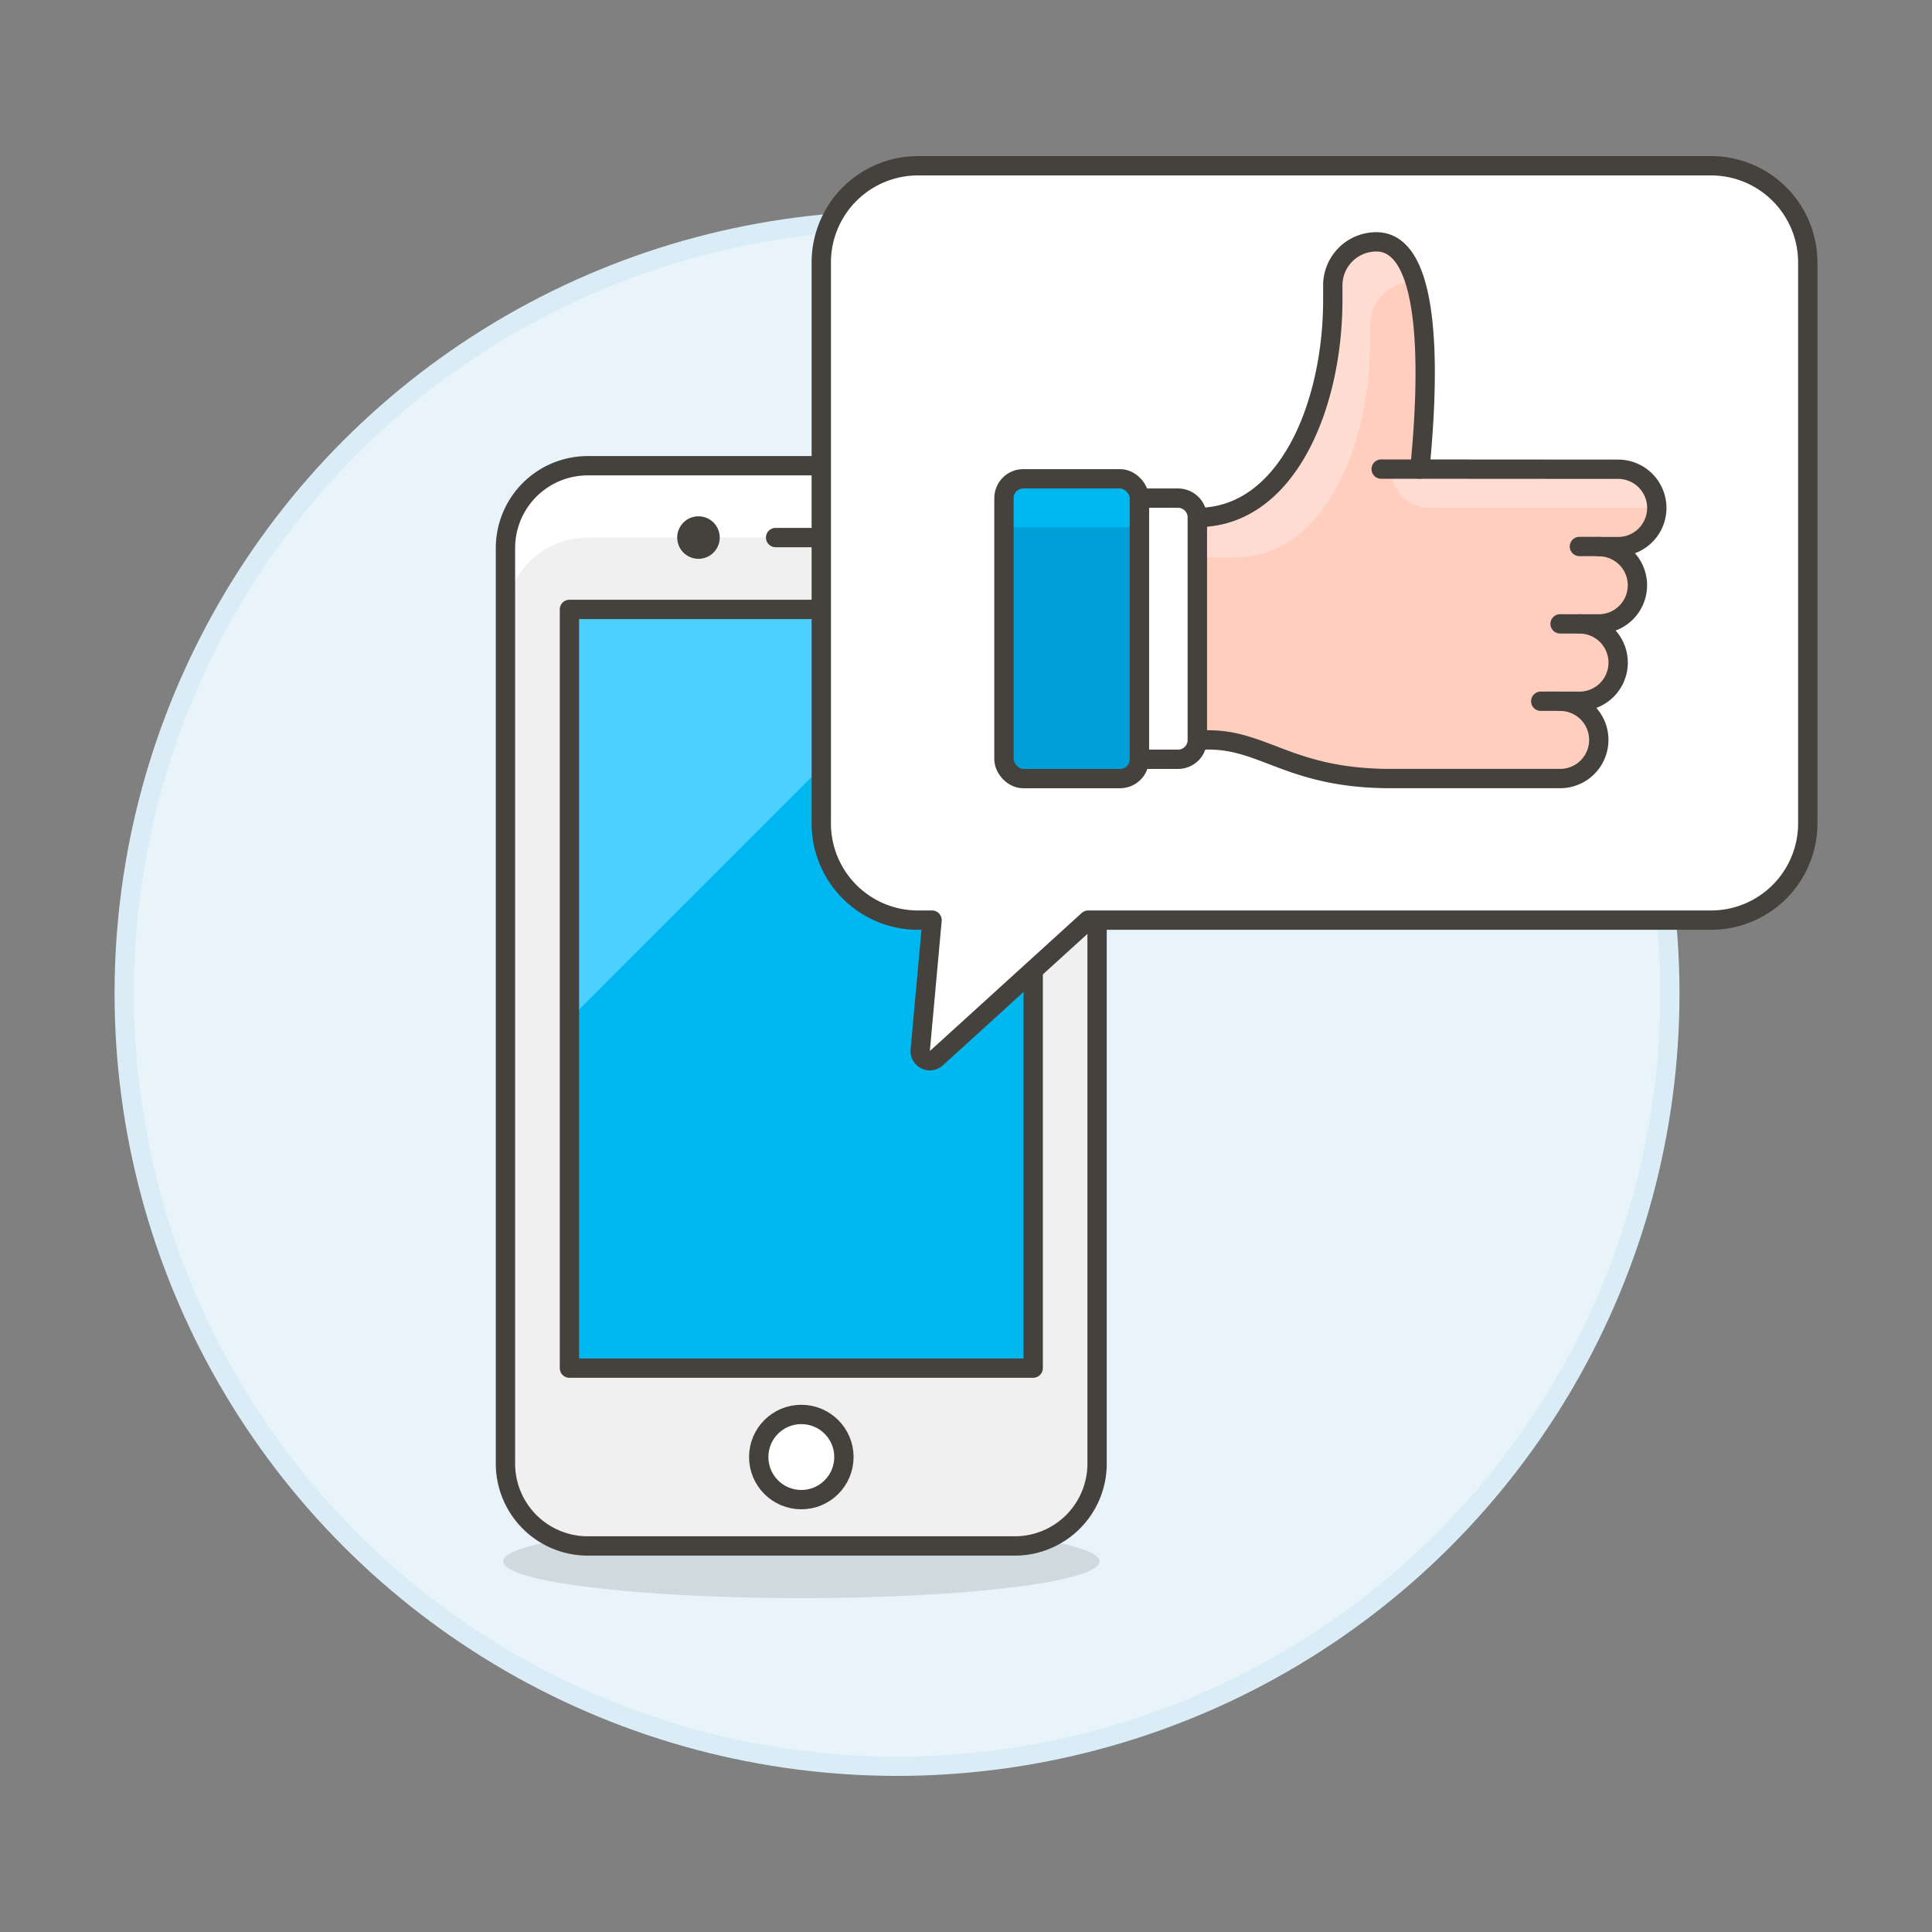
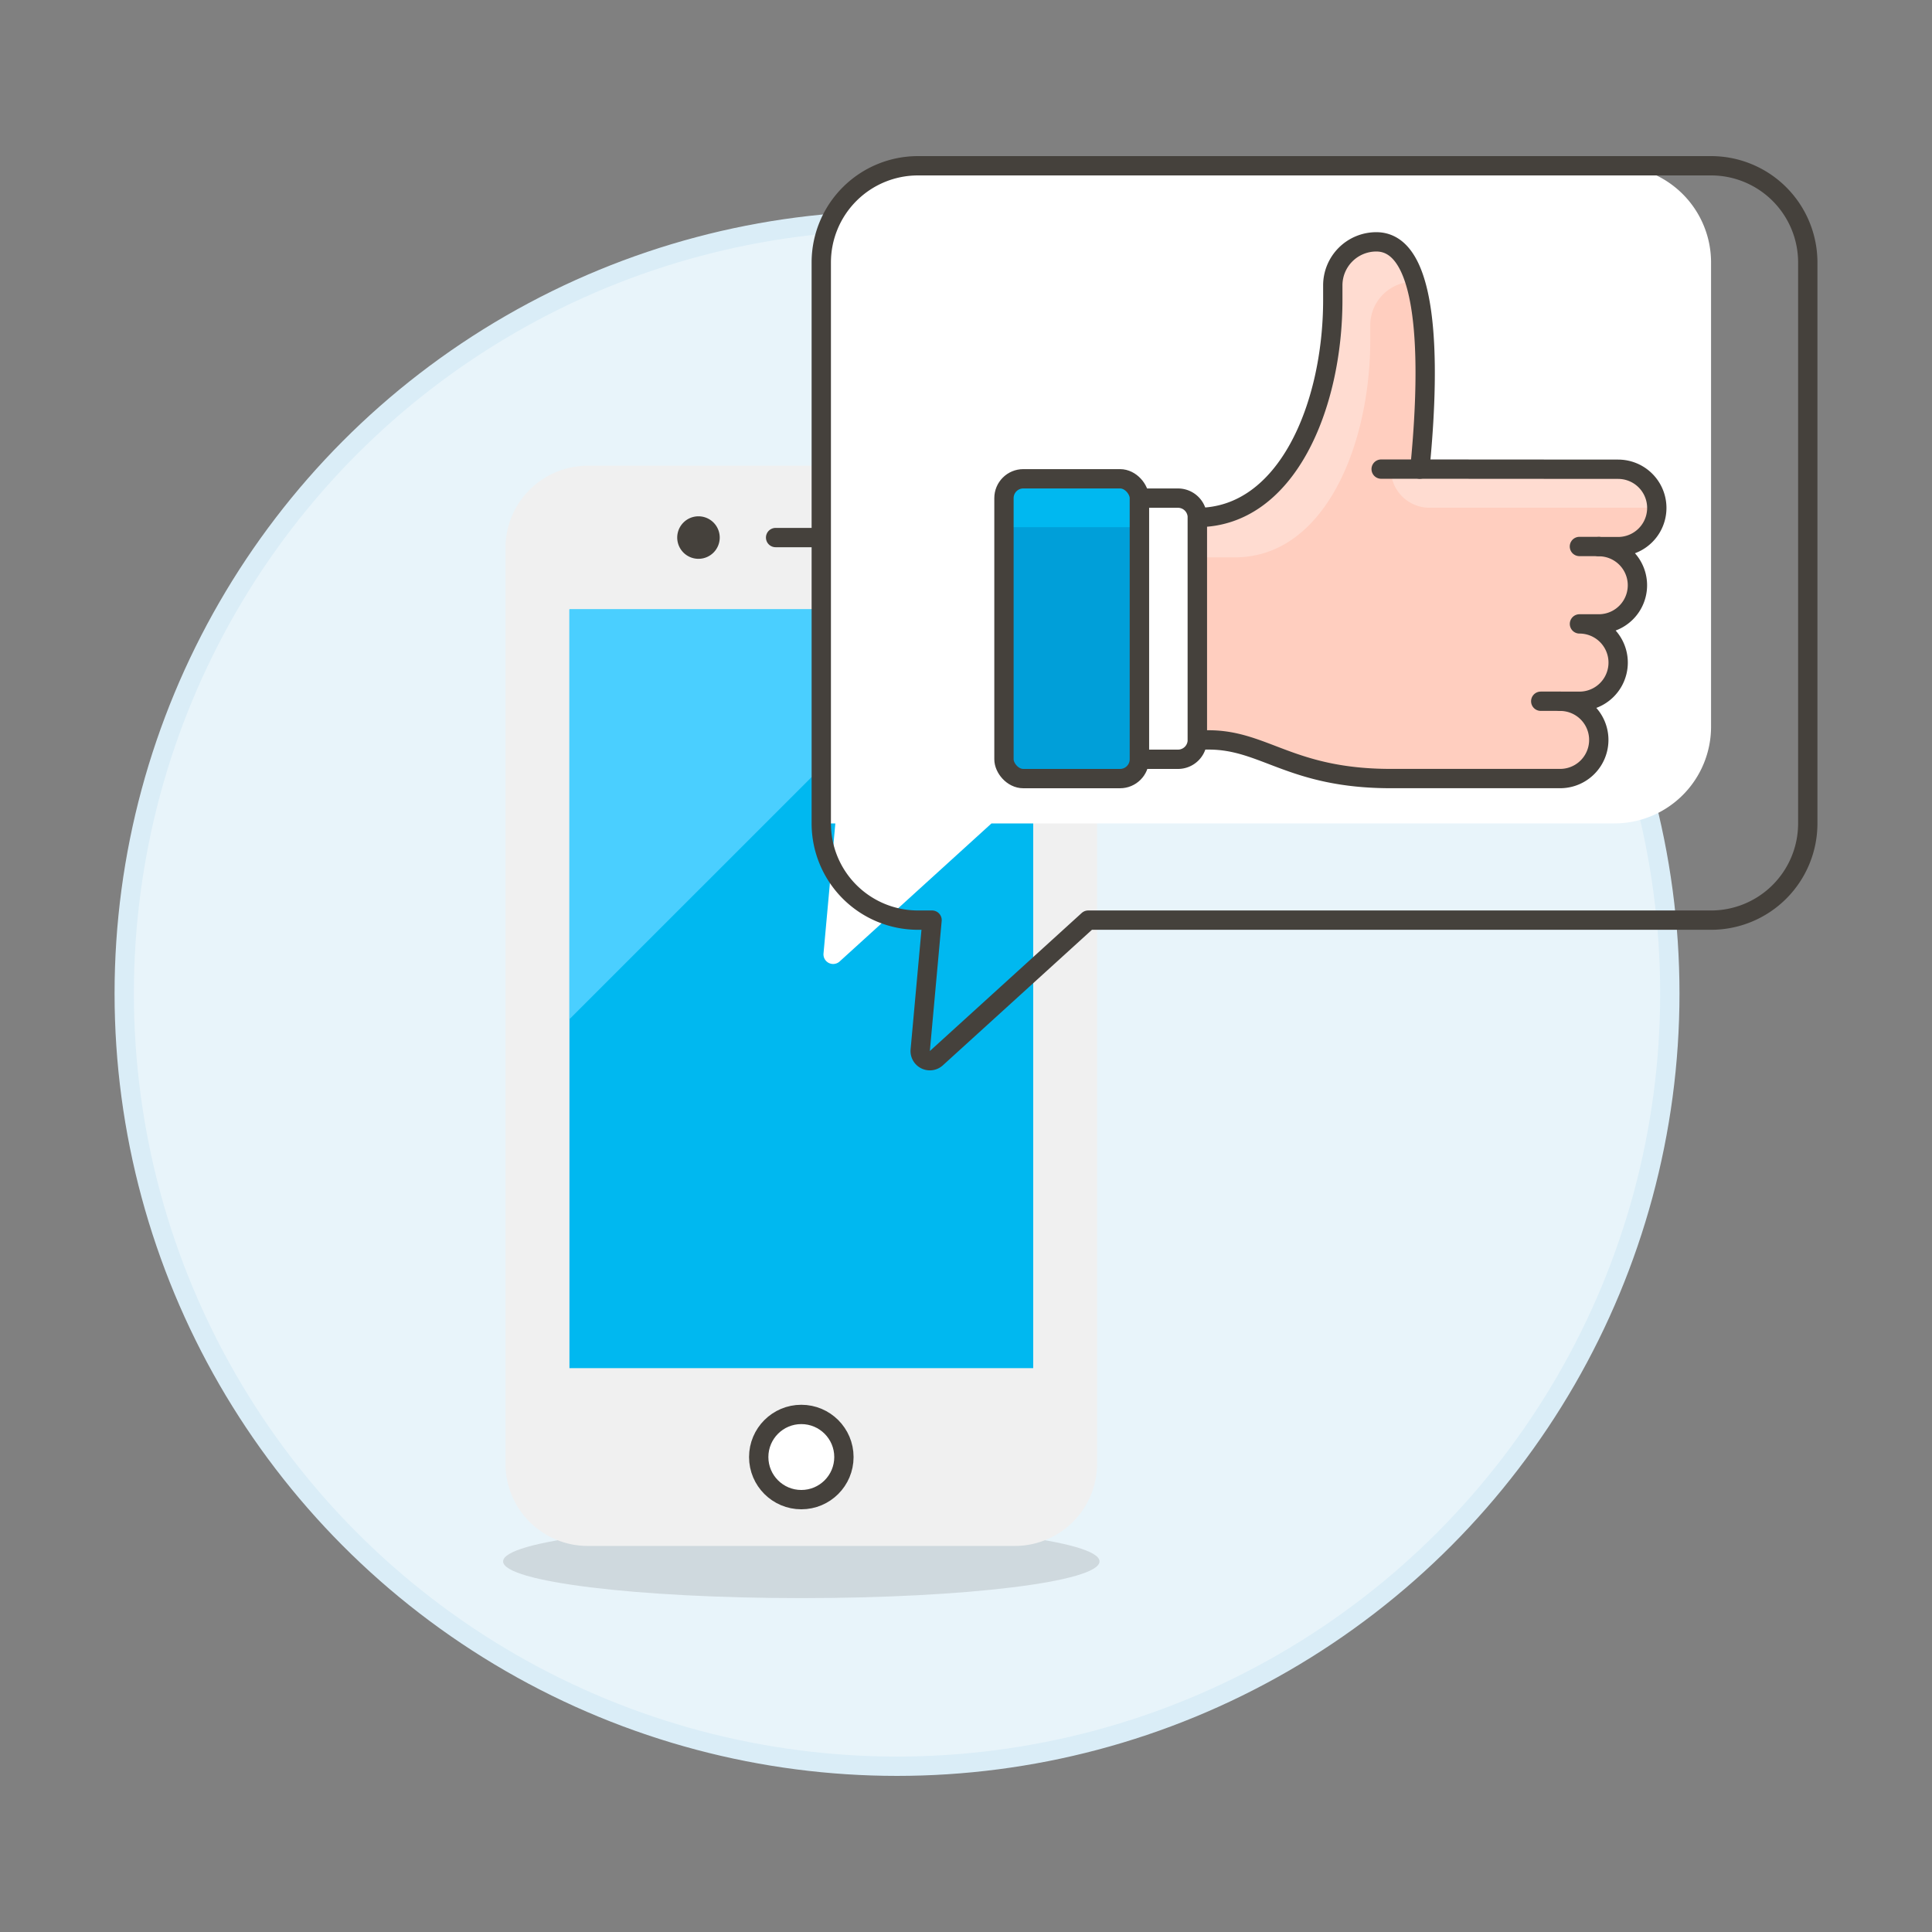
<svg xmlns="http://www.w3.org/2000/svg" viewBox="0 0 100 100">
  <rect x="0" y="0" width="100" height="100" fill="#808080" stroke="none" />
  <g class="nc-icon-wrapper">
    <defs />
    <circle class="a" cx="46.43" cy="51.42" r="40" fill="#e8f4fa" stroke="#daedf7" stroke-miterlimit="10" />
    <path class="b" d="M56.911 80.818c0-1.049-6.91-1.9-15.435-1.9s-15.435.853-15.435 1.9 6.911 1.9 15.435 1.9 15.435-.849 15.435-1.9z" fill="#45413c" opacity="0.15" />
    <path class="c" d="M56.785 75.757a4.26 4.26 0 0 1-4.261 4.261h-22.1a4.26 4.26 0 0 1-4.261-4.261V28.366a4.26 4.26 0 0 1 4.261-4.26h22.1a4.262 4.262 0 0 1 4.26 4.261z" style="" fill="#f0f0f0" />
-     <path class="d" d="M30.427 27.824h22.1a4.263 4.263 0 0 1 4.261 4.261v43.673-47.392a4.263 4.263 0 0 0-4.261-4.261h-22.1a4.26 4.26 0 0 0-4.261 4.26v3.717a4.26 4.26 0 0 1 4.261-4.258z" style="" fill="#fff" />
-     <path class="e" d="M56.785 75.757a4.26 4.26 0 0 1-4.261 4.261h-22.1a4.26 4.26 0 0 1-4.261-4.261V28.366a4.26 4.26 0 0 1 4.261-4.26h22.1a4.262 4.262 0 0 1 4.26 4.261z" fill="none" stroke="#45413c" stroke-linecap="round" stroke-linejoin="round" />
    <path class="f" d="M29.474 31.542h24.004v39.273H29.474z" style="" fill="#00b8f0" />
    <path class="g" d="M29.474 52.755l21.214-21.213H29.474v21.213z" style="" fill="#4acfff" />
-     <path class="e" d="M29.474 31.542h24.004v39.272H29.474z" fill="none" stroke="#45413c" stroke-linecap="round" stroke-linejoin="round" />
    <path class="e" d="M40.145 27.824h7.322" fill="none" stroke="#45413c" stroke-linecap="round" stroke-linejoin="round" />
    <path class="h" d="M37.253 27.824a1.1 1.1 0 1 1-1.1-1.1 1.1 1.1 0 0 1 1.1 1.1z" style="" fill="#45413c" />
    <circle class="i" cx="41.476" cy="75.416" r="2.205" fill="#fff" stroke="#45413c" stroke-linecap="round" stroke-linejoin="round" />
    <g>
-       <path class="d" d="M88.564 8.58H47.515a5.006 5.006 0 0 0-5.006 5.006V42.62a5.006 5.006 0 0 0 5.006 5.006h.728l-.612 6.729a.5.5 0 0 0 .835.416l7.859-7.145h32.239a5.006 5.006 0 0 0 5.006-5.006V13.586a5.006 5.006 0 0 0-5.006-5.006z" style="" fill="#fff" />
+       <path class="d" d="M88.564 8.58H47.515a5.006 5.006 0 0 0-5.006 5.006V42.62h.728l-.612 6.729a.5.5 0 0 0 .835.416l7.859-7.145h32.239a5.006 5.006 0 0 0 5.006-5.006V13.586a5.006 5.006 0 0 0-5.006-5.006z" style="" fill="#fff" />
      <path class="e" d="M88.564 8.58H47.515a5.006 5.006 0 0 0-5.006 5.006V42.62a5.006 5.006 0 0 0 5.006 5.006h.728l-.612 6.729a.5.5 0 0 0 .835.416l7.859-7.145h32.239a5.006 5.006 0 0 0 5.006-5.006V13.586a5.006 5.006 0 0 0-5.006-5.006z" fill="none" stroke="#45413c" stroke-linecap="round" stroke-linejoin="round" />
      <path class="i" d="M58.973 39.3h2a1 1 0 0 0 1-1V26.783a1 1 0 0 0-1-1h-2z" fill="#fff" stroke="#45413c" stroke-linecap="round" stroke-linejoin="round" />
      <path class="j" d="M73.49 24.281c.374-3.74.869-11.763-2.252-11.763a2.253 2.253 0 0 0-2.253 2.252v.751c0 5.507-2.388 11.263-7.008 11.263v11.514h.59c2.888 0 4.254 2 9.426 2h8.76a2 2 0 1 0 0-4h1a2 2 0 1 0 0-4.005h1a2 2 0 1 0 0-4h1a2 2 0 0 0 0-4.005z" style="" fill="#ffcebf" />
      <path class="k" d="M83.753 24.281H71.989a2 2 0 0 0 2 2h11.766a2 2 0 0 0-2.002-2z" style="" fill="#ffdcd1" />
      <path class="k" d="M73.247 14.583a2.253 2.253 0 0 0-2.322 2.252v.751c0 5.506-2.388 11.263-7.008 11.263h-1.941v-2.065c4.62 0 7.008-5.756 7.008-11.263v-.751a2.253 2.253 0 0 1 2.253-2.252c1.001 0 1.63.823 2.01 2.065z" style="" fill="#ffdcd1" />
      <path class="e" d="M71.488 24.281h2.002" fill="none" stroke="#45413c" stroke-linecap="round" stroke-linejoin="round" />
      <path class="e" d="M80.749 36.296h-1.001" fill="none" stroke="#45413c" stroke-linecap="round" stroke-linejoin="round" />
-       <path class="e" d="M81.75 32.291h-1.001" fill="none" stroke="#45413c" stroke-linecap="round" stroke-linejoin="round" />
      <path class="e" d="M82.751 28.286H81.75" fill="none" stroke="#45413c" stroke-linecap="round" stroke-linejoin="round" />
      <path class="e" d="M73.49 24.281c.374-3.74.869-11.763-2.252-11.763a2.253 2.253 0 0 0-2.253 2.252v.751c0 5.507-2.388 11.263-7.008 11.263v11.514h.59c2.888 0 4.254 2 9.426 2h8.76a2 2 0 1 0 0-4h1a2 2 0 1 0 0-4.005h1a2 2 0 1 0 0-4h1a2 2 0 0 0 0-4.005z" fill="none" stroke="#45413c" stroke-linecap="round" stroke-linejoin="round" />
      <g>
        <rect class="l" x="51.965" y="24.782" width="7.008" height="15.518" rx="1" ry="1" style="" fill="#009fd9" />
        <path class="f" d="M51.965 27.285v-1.411a1.092 1.092 0 0 1 1.092-1.092h4.824a1.092 1.092 0 0 1 1.092 1.092v1.411z" style="" fill="#00b8f0" />
        <rect class="e" x="51.965" y="24.782" width="7.008" height="15.518" rx="1" ry="1" fill="none" stroke="#45413c" stroke-linecap="round" stroke-linejoin="round" />
      </g>
    </g>
  </g>
</svg>